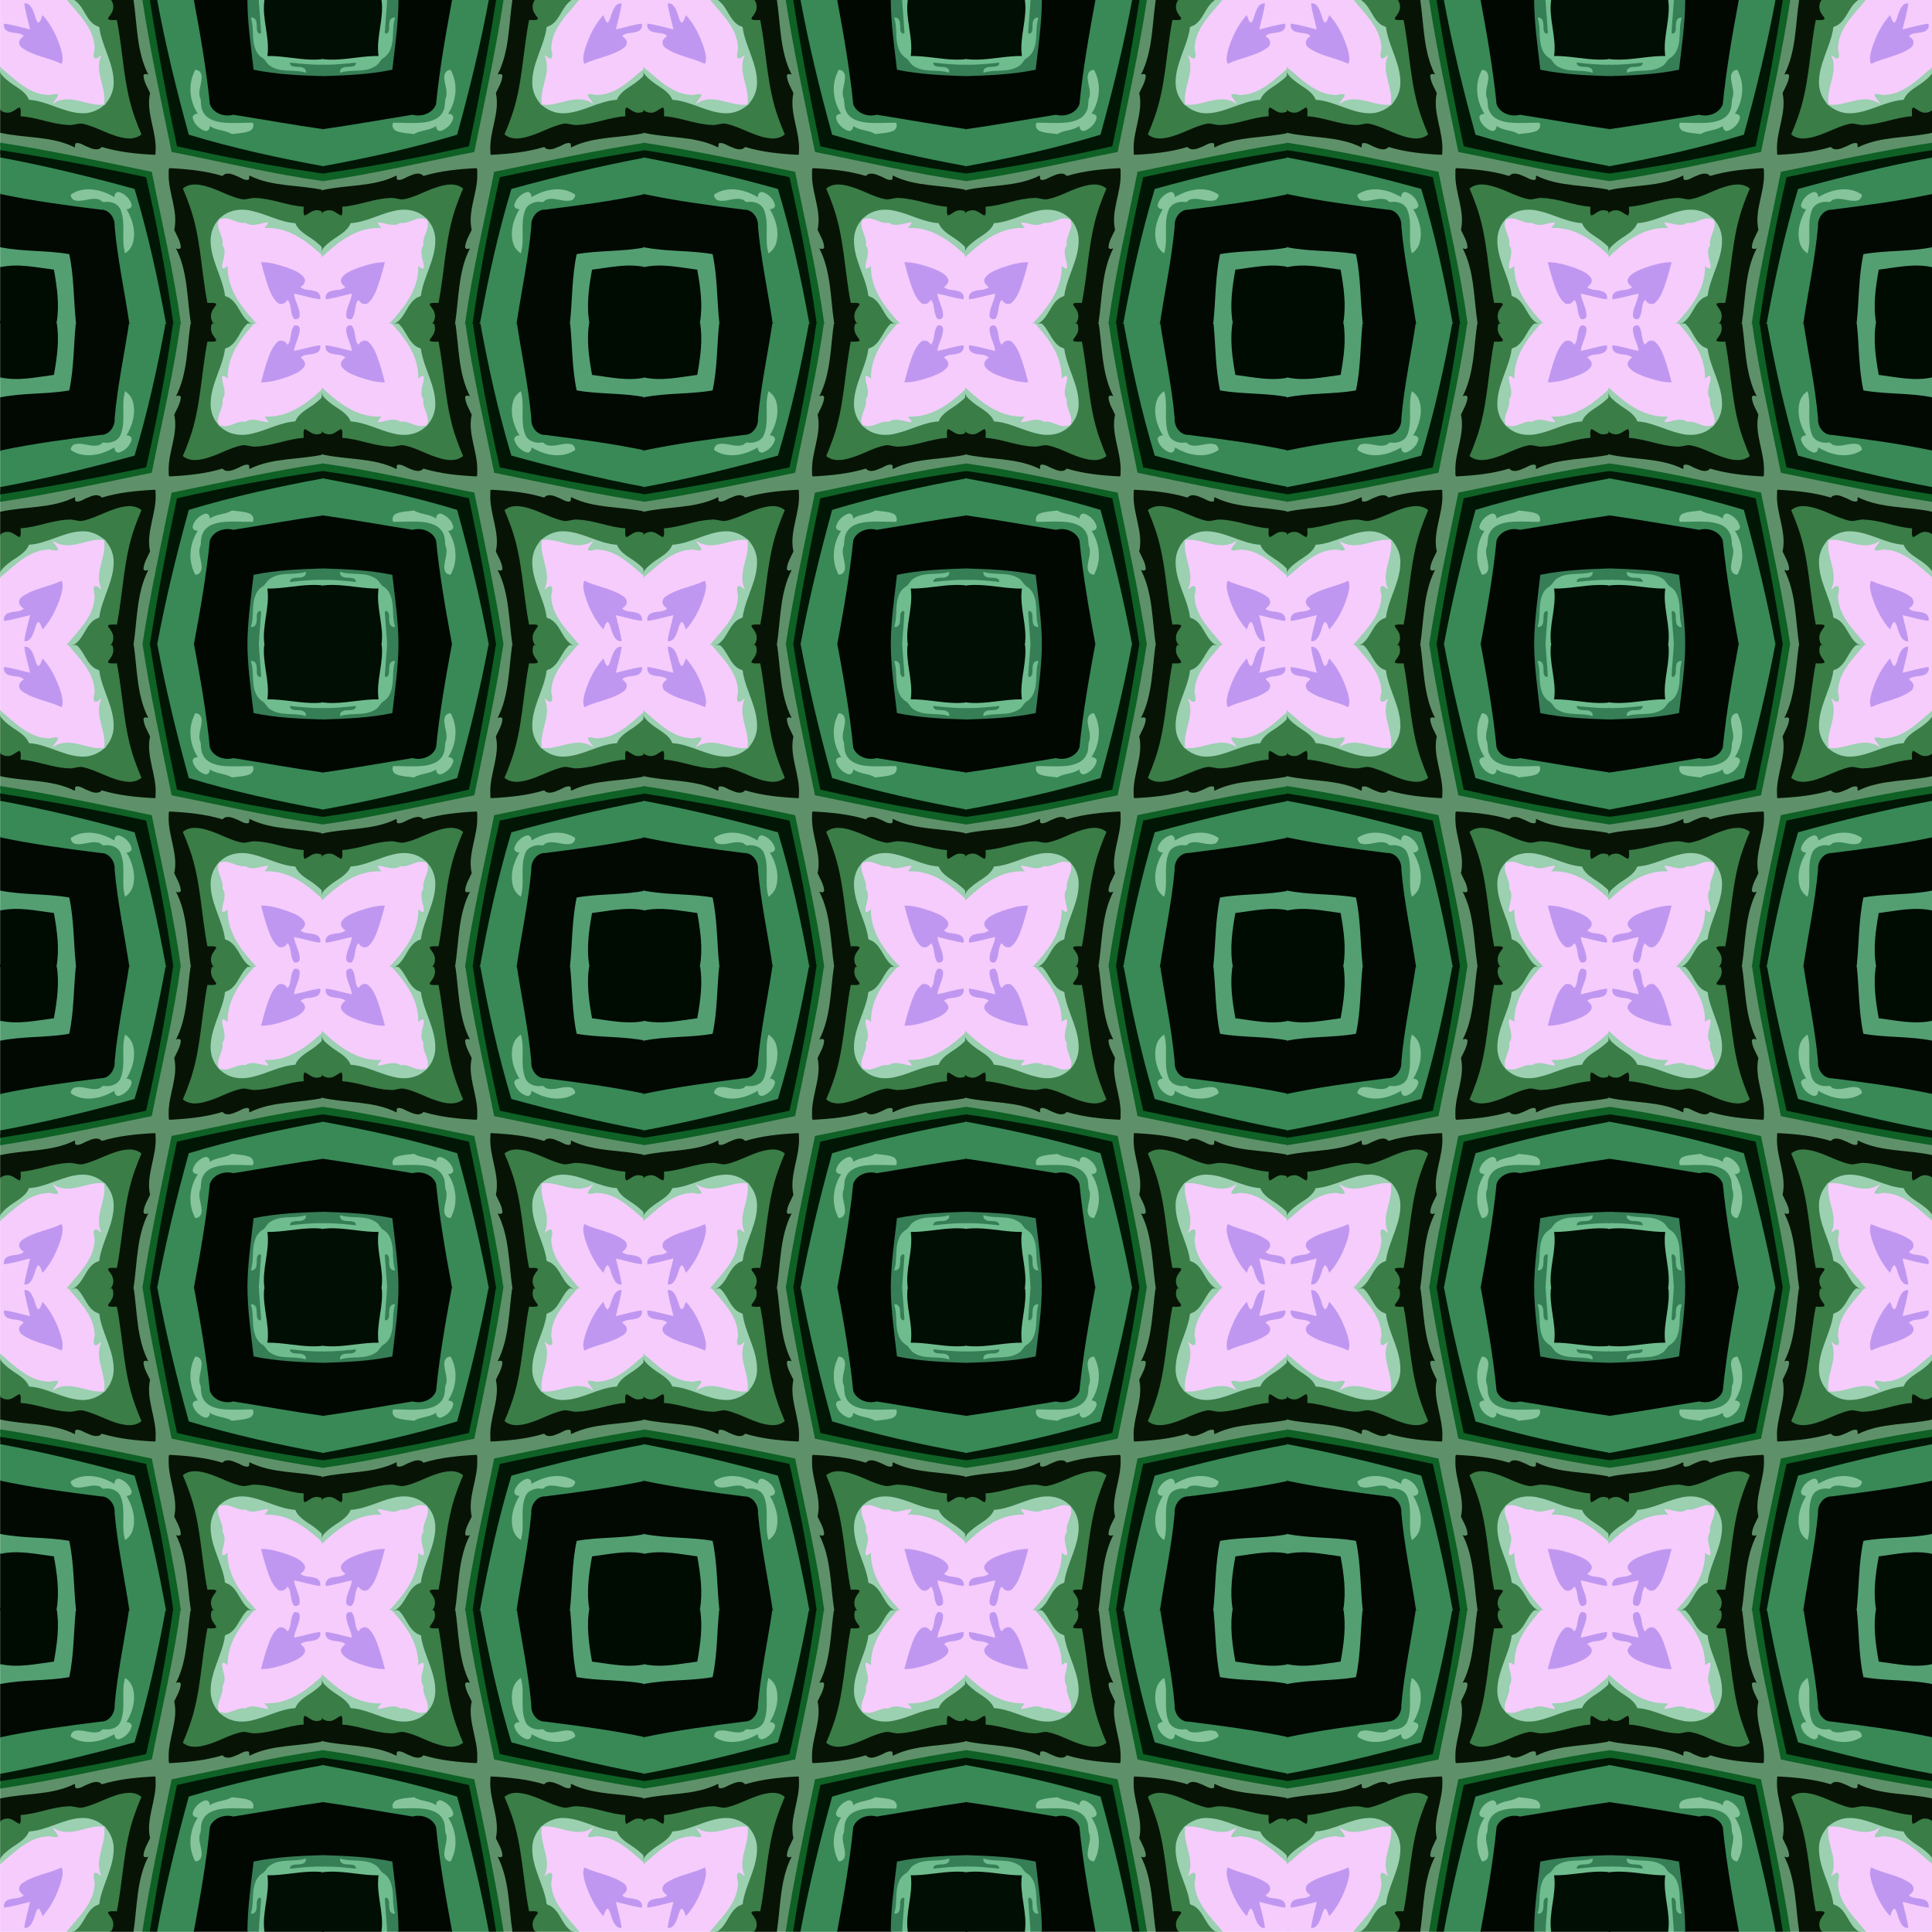
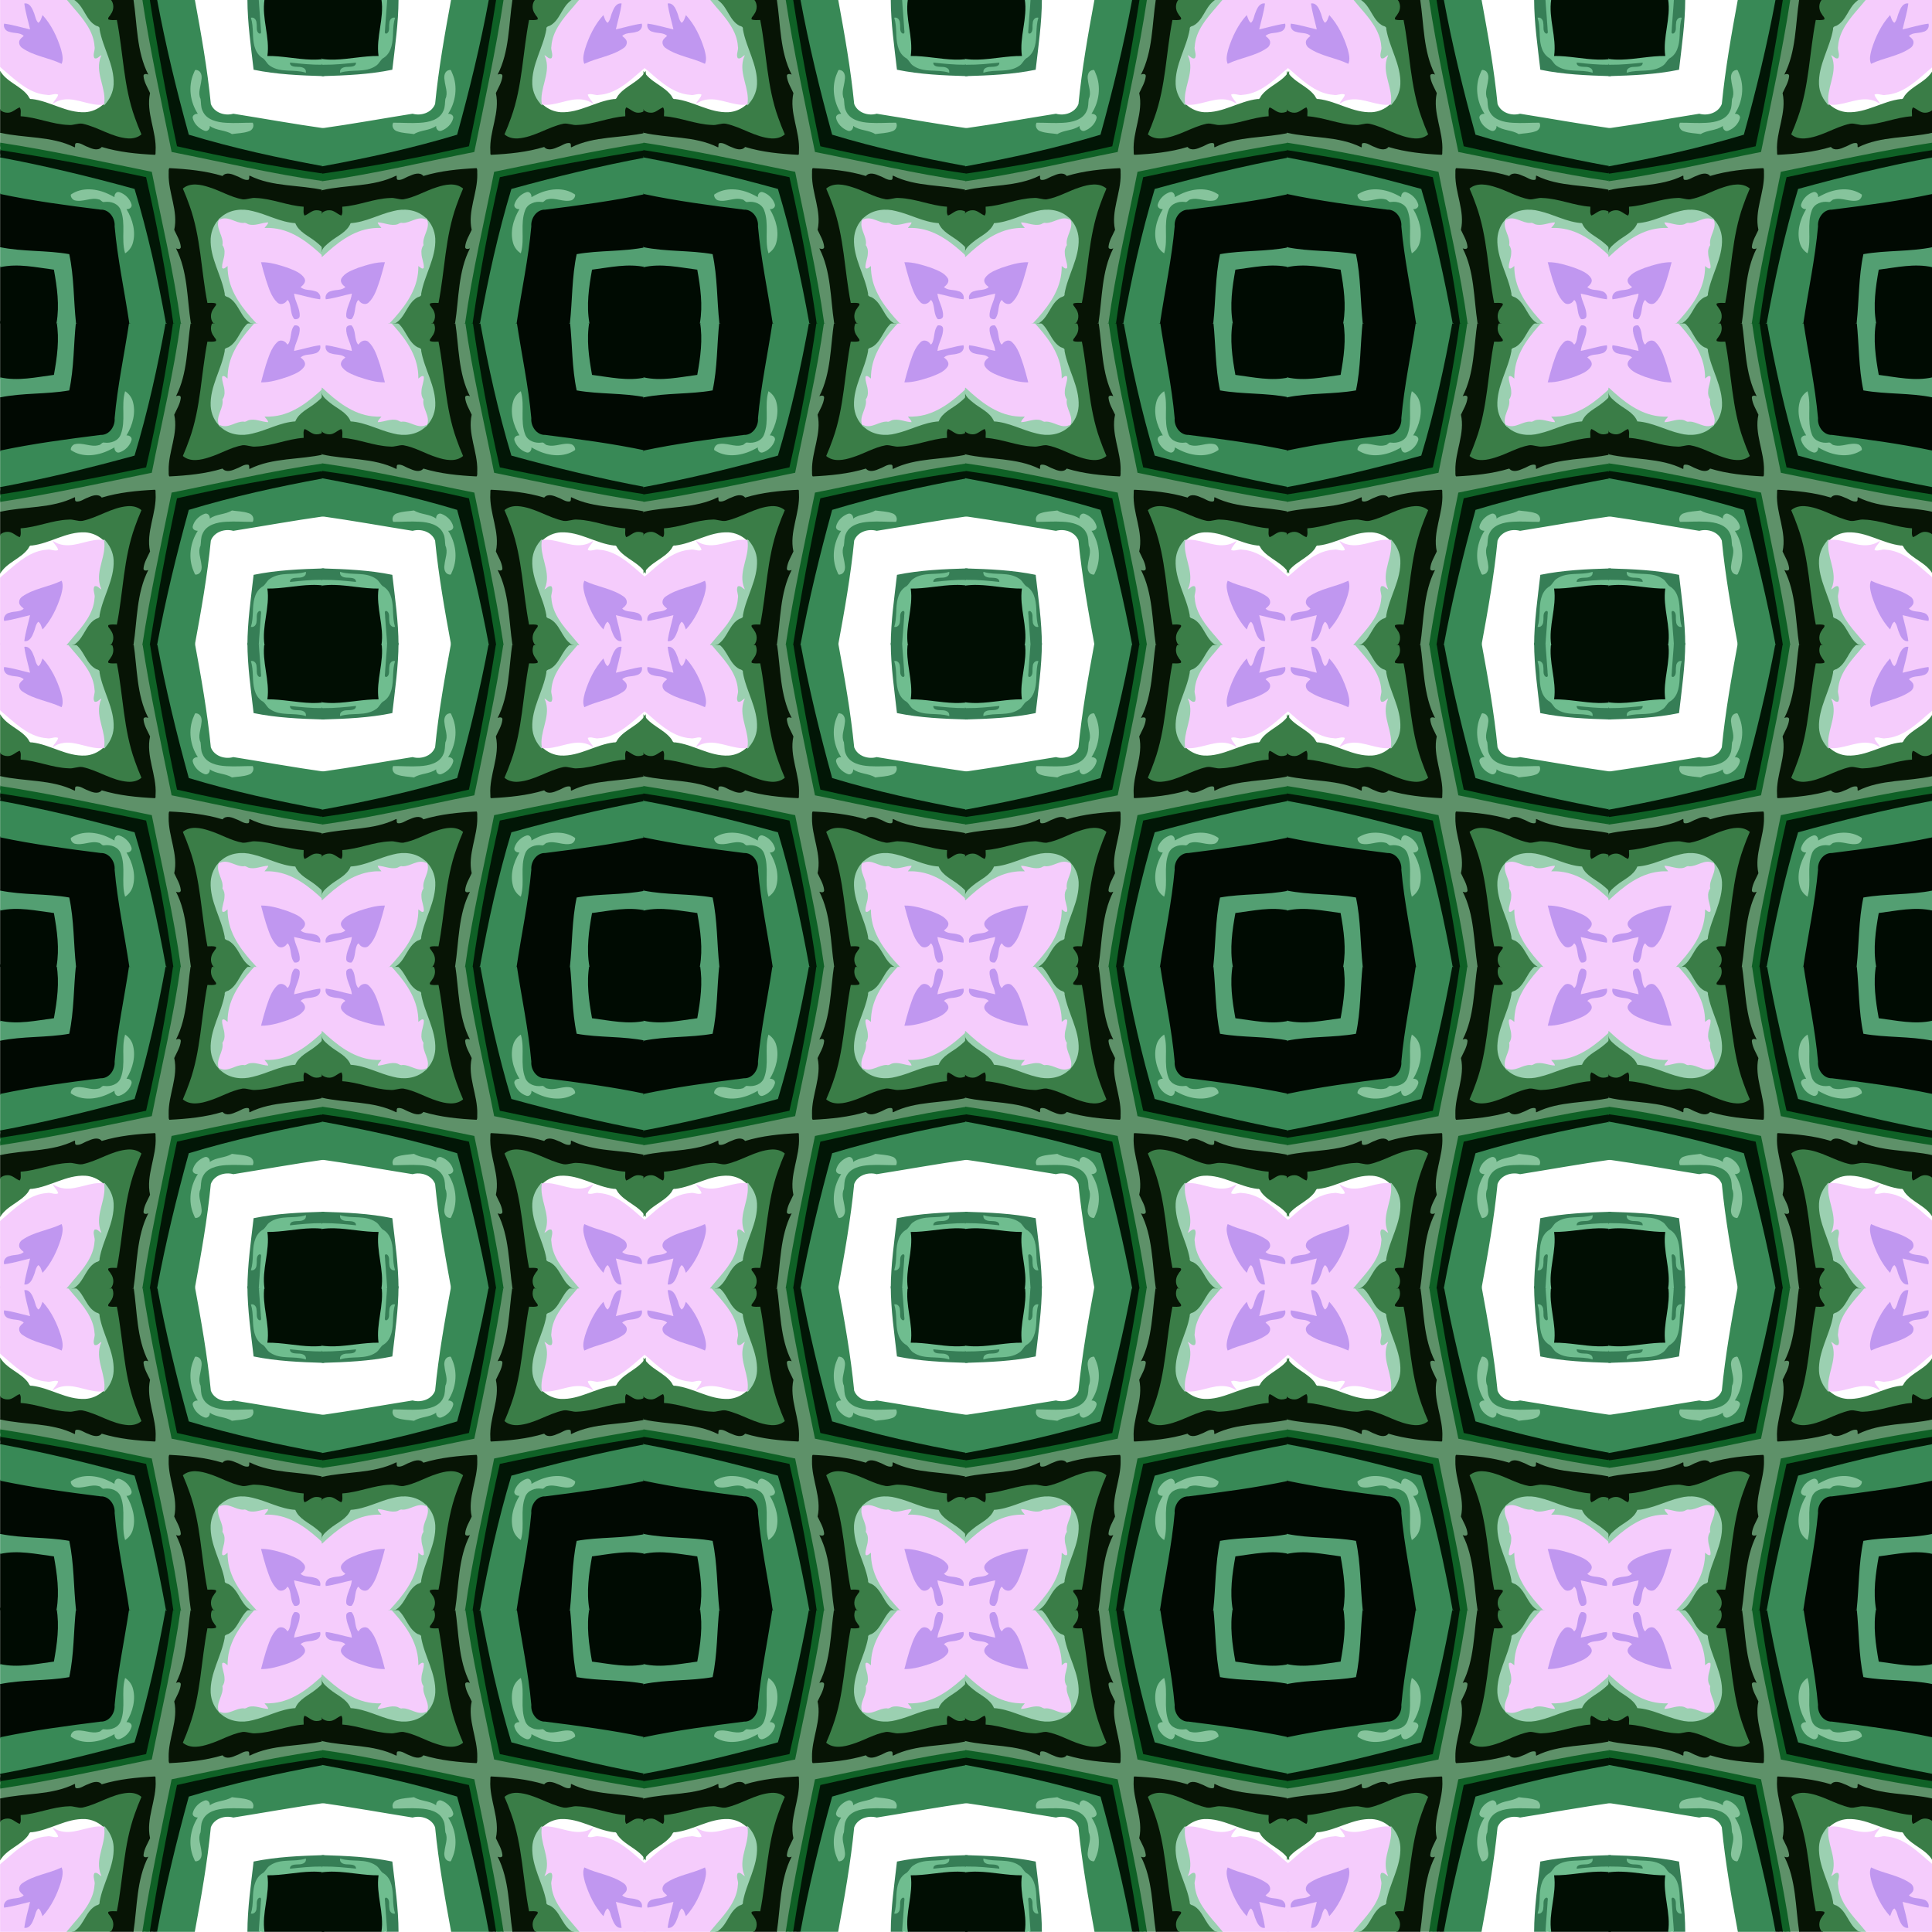
<svg xmlns="http://www.w3.org/2000/svg" xmlns:ns1="http://www.inkscape.org/namespaces/inkscape" xmlns:ns2="http://sodipodi.sourceforge.net/DTD/sodipodi-0.dtd" xmlns:xlink="http://www.w3.org/1999/xlink" width="960pt" height="960pt" viewBox="0 0 960 960" version="1.1" id="svg4245" ns1:version="0.91 r13725" ns2:docname="BackgroundPattern156Colour4.svg">
  <ns2:namedview pagecolor="#ffffff" bordercolor="#666666" borderopacity="1" objecttolerance="10" gridtolerance="10" guidetolerance="10" ns1:pageopacity="0" ns1:pageshadow="2" ns1:window-width="1600" ns1:window-height="837" id="namedview4303" showgrid="false" fit-margin-top="0" fit-margin-left="0" fit-margin-right="0" fit-margin-bottom="0" ns1:zoom="0.5580822" ns1:cx="600.27" ns1:cy="600.27" ns1:window-x="-8" ns1:window-y="-8" ns1:window-maximized="1" ns1:current-layer="svg4245" />
  <defs id="defs4305" />
  <g transform="matrix(0.999,0,0,0.999,0.641,799.5)" id="g4539">
    <g id="g4365" transform="matrix(0.998,0,0,0.998,-0.33,-0.356)">
      <path ns1:connector-curvature="0" id="path4247" d="m -0.25,0 c 0,9.434 0,18.868 0,28.303 9.03,2.033 18.24,-0.161 27.234,-1.277 1.612,-8.964 2.977,-18.21 1.348,-27.275 -9.527,0 -19.055,0 -28.582,0 l 0,0.25 z" style="opacity:1;fill:#000b02" />
      <path ns1:connector-curvature="0" id="path4249" d="M 27.873,0.041 C 29.415,8.839 28.12,17.852 26.555,26.576 17.691,27.697 8.629,29.816 -0.25,27.793 c 0,3.5 0,7 0,10.5 11.476,-2.358 23.341,-1.453 34.869,-3.547 2.529,-11.495 2.197,-23.359 3.469,-34.996 -3.421,0 -6.842,0 -10.264,0 l 0.041,0.247 0.007,0.044 z" style="opacity:1;fill:#539f72" />
      <path ns1:connector-curvature="0" id="path4251" d="M 37.562,-0.025 C 36.328,11.414 36.629,23.03 34.201,34.312 22.813,36.322 11.104,35.459 -0.25,37.785 c 0,9.01 0,18.021 0,27.031 17.256,-3.665 34.779,-5.883 52.275,-8.102 3.776,-1.255 5.676,-5.514 5.326,-9.283 C 58.923,31.415 62.269,15.654 64.66,-0.25 c -9.025,0 -18.051,0 -27.076,0 l -0.021,0.225 z" style="opacity:1;fill:#010902" />
      <path ns1:connector-curvature="0" id="path4253" d="M 64.121,-0.037 C 61.725,16.034 58.251,31.986 56.814,48.193 c 0.349,3.962 -2.639,8.446 -6.918,8.294 -16.786,2.115 -33.588,4.311 -50.147,7.82 0,6.242 0,12.484 0,18.727 C 22.448,78.811 44.9,73.356 67.148,67.215 73.833,45.089 78.796,22.483 82.92,-0.25 c -6.255,0 -12.51,0 -18.766,0 l -0.033,0.213 z M 62.596,35.738 c 4.007,3.327 3.9,9.159 2.696,13.764 -0.713,2.747 -1.892,5.384 -3.481,7.756 1.195,-0.194 3.348,0.113 2.92,1.801 -0.876,2.645 -3.17,4.995 -5.891,5.705 -1.584,0.189 -1.702,-1.813 -1.584,-2.934 -5.752,3.51 -13.117,5.876 -19.654,3.046 -0.653,-0.463 -2.2,-0.676 -2.088,-1.559 0.715,-2.472 3.796,-2.049 5.729,-1.689 3.072,0.421 6.841,1.713 9.517,-0.529 0.86,-0.664 2.238,0.031 3.323,-0.278 3.336,-0.108 6.127,-2.73 6.802,-5.938 1.656,-6.332 -0.089,-13.056 1.444,-19.341 l 0.202,0.147 0.066,0.048 z" style="opacity:1;fill:#388956" />
      <path ns1:connector-curvature="0" id="path4255" d="M 82.373,-0.045 C 78.28,22.483 73.361,44.878 66.748,66.807 44.634,72.903 22.308,78.328 -0.25,82.523 -0.063,83.77 -0.612,85.882 -0.003,86.634 24.425,82.799 48.741,78.263 72.92,73.092 78.479,48.846 83.098,24.382 86.578,-0.25 85.254,-0.109 83.401,-0.532 82.373,-0.045 Z" style="opacity:1;fill:#021606" />
      <path ns1:connector-curvature="0" id="path4257" d="M 86.041,-0.035 C 82.586,24.377 78.008,48.633 72.502,72.67 48.38,77.823 24.121,82.342 -0.25,86.168 -0.067,87.445 -0.605,89.568 -0.003,90.353 25.429,86.449 50.56,80.903 75.764,75.781 80.748,50.472 86.823,25.335 90.34,-0.25 c -1.423,0 -2.845,0 -4.268,0 l -0.031,0.215 z" style="opacity:1;fill:#0f6126" />
      <path ns1:connector-curvature="0" id="path4259" d="M 89.803,-0.035 C 86.304,25.321 80.291,50.258 75.338,75.359 50.194,80.474 25.122,85.994 -0.25,89.887 c 0,1.814 0,3.628 0,5.441 12.174,-2.779 25.319,-1.562 36.824,-7.076 -0.206,1.209 0.862,2.392 2.105,1.961 3.397,-0.754 6.347,-3.594 9.977,-3.072 1.035,0.085 1.375,1.683 2.444,0.906 8.301,-2.446 16.964,-3.273 25.566,-3.713 0.857,8.573 -3.023,16.662 -3.21,25.164 -0.127,1.78 0.381,3.619 0.395,5.317 -1.299,2.74 -3.18,5.533 -3.075,8.671 0.1,0.906 1.115,1.304 1.912,1.062 -5.495,11.438 -5.096,24.42 -6.984,36.701 1.807,0 3.613,0 5.42,0 3.877,-25.374 9.411,-50.443 14.518,-75.588 25.172,-4.978 50.186,-10.981 75.609,-14.525 0,-1.829 0,-3.658 0,-5.486 -12.179,2.823 -25.321,1.572 -36.824,7.098 0.206,-1.209 -0.862,-2.392 -2.105,-1.961 -3.397,0.754 -6.347,3.594 -9.977,3.072 -1.035,-0.085 -1.375,-1.683 -2.444,-0.906 -8.301,2.446 -16.964,3.273 -25.566,3.713 -0.857,-8.572 3.023,-16.661 3.21,-25.162 0.127,-1.781 -0.381,-3.62 -0.395,-5.319 1.299,-2.74 3.18,-5.533 3.075,-8.671 -0.1,-0.905 -1.114,-1.305 -1.91,-1.062 5.499,-11.438 5.077,-24.425 7.004,-36.701 -1.828,0 -3.656,0 -5.484,0 l -0.031,0.215 z" style="opacity:1;fill:#5e9169" />
      <path ns1:connector-curvature="0" id="path4261" d="M 94.781,-0.035 C 92.863,12.453 93.284,25.681 87.402,37.199 c 0.908,-0.432 2.607,-0.546 2.365,0.939 -0.326,2.989 -2.046,5.619 -3.244,8.279 2.102,9.392 -2.971,18.372 -2.779,27.75 0.113,0.949 -0.212,2.49 0.369,3.012 8.919,-0.451 17.906,-1.306 26.484,-3.91 1.794,2.17 4.922,0.907 7.033,-0.033 1.882,-0.634 3.719,-2.248 5.785,-1.887 0.882,0.378 0.182,2.051 0.699,2.099 11.5,-5.742 24.83,-4.455 37.135,-7.286 0,-3.966 0,-7.932 0,-11.898 -1.969,1.801 -5.044,1.873 -7.12,0.193 -0.916,-0.418 -2.188,-2.1 -3.21,-1.074 -0.633,1.262 -0.39,2.751 -0.408,4.115 -8.669,0.604 -16.87,4.822 -25.631,4.195 -1.907,-0.408 -4.006,-0.956 -6.014,-0.26 -7.473,2.014 -14.263,6.83 -22.125,7.089 -1.883,0.005 -3.833,-0.478 -5.316,-1.683 4.79,-10.696 7.451,-22.207 8.794,-33.817 0.965,-7.528 1.872,-15.065 3.259,-22.525 1.418,-0.118 3.391,0.459 4.436,-0.758 0.11,-1.672 -1.731,-2.752 -2.17,-4.309 -0.945,-1.899 -0.302,-4.135 1.004,-5.682 -3.979,0 -7.957,0 -11.936,0 l -0.031,0.215 z" style="opacity:1;fill:#071405" />
      <path ns1:connector-curvature="0" id="path4263" d="m 106.064,-0.143 c -1.81,2.142 -1.541,5.342 0.166,7.461 0.279,0.728 1.606,1.614 1.039,2.4 -1.34,0.482 -2.811,0.266 -4.207,0.264 C 99.895,26.149 99.776,42.952 94.122,58.576 93.138,61.438 92.011,64.222 90.814,67 c 3.704,3.15 9,2.02 13.183,0.634 5.621,-1.74 10.756,-4.978 16.592,-6.005 2.233,-0.187 4.352,0.947 6.613,0.662 8.122,-0.275 15.757,-3.83 23.824,-4.328 0.09,-1.431 -0.407,-3.21 0.475,-4.424 2.009,0.721 3.624,2.703 5.953,2.662 1.367,0.034 2.914,-0.493 3.795,-1.461 0,-6.471 0,-12.941 0,-19.412 -3.214,5.584 -10.103,7.331 -13.883,12.359 -0.58,0.752 -0.68,1.939 -1.876,1.68 -9.18,1.049 -17.278,7.042 -26.672,6.568 -6.425,-0.369 -12.259,-5.361 -13.368,-11.794 -1.344,-7.719 2.351,-15.02 4.749,-22.157 0.922,-2.673 1.784,-5.395 2.109,-8.215 4.544,-1.188 6.298,-6.075 8.703,-9.564 1.183,-1.843 2.766,-3.438 4.721,-4.455 -6.531,0 -13.062,0 -19.594,0 l -0.074,0.107 z" style="opacity:1;fill:#3a7d47" />
      <path ns1:connector-curvature="0" id="path4265" d="m 124.719,-0.213 c -5.2,2.948 -5.947,10.039 -11.121,12.975 -1.002,0.417 -2.133,0.496 -1.906,1.863 -1.618,9.314 -7.445,17.744 -7.014,27.439 0.229,3.911 1.928,7.808 4.887,10.408 -0.843,-2.092 -0.994,-4.459 -0.03,-6.529 0.862,-2.259 1.952,-4.633 1.519,-7.115 1.974,-2.579 0.688,-6.088 0.105,-8.919 -0.06,-0.689 -0.605,-1.689 -0.199,-2.292 1.051,0.333 1.812,1.216 2.666,1.875 -0.52,-8.704 3.617,-16.909 9.047,-23.43 1.751,-2.189 3.644,-4.258 5.549,-6.312 -1.162,0.029 -2.359,-0.056 -3.502,0.037 z" style="opacity:1;fill:#9bd0b1" />
      <path ns1:connector-curvature="0" id="path4267" d="M 127.467,-0.17 C 120.943,6.782 114.495,14.809 113.32,24.604 c -0.152,1.26 -0.23,2.531 -0.207,3.801 -0.698,-0.448 -1.932,-1.924 -2.717,-0.936 -0.206,2.439 1.136,4.77 1.168,7.228 0.172,1.434 -0.154,2.987 -1.023,4.088 0.866,4.382 -3.541,8.271 -1.795,12.676 0.511,1.2 2.269,1.135 3.434,1.186 3.518,-0.238 6.564,-2.937 10.148,-2.172 2.448,-2.032 5.897,-0.694 8.65,-0.144 0.847,0.066 2.463,0.931 2.903,-0.2 -0.044,-0.893 -0.788,-1.563 -1.285,-2.244 9.097,0.227 17.393,-4.558 24.072,-10.335 1.541,-1.369 3.239,-2.703 4.582,-4.202 0,-11.2 0,-22.4 0,-33.6 -11.236,0 -22.473,0 -33.709,0 l -0.074,0.08 z M 147.326,2.406 c 1.871,0.207 1.262,2.633 0.916,3.861 -0.766,3.031 -2.473,5.873 -2.506,9.057 4.36,-0.944 8.673,-2.347 13.064,-2.951 0.46,2.434 -2.38,3.253 -4.165,3.427 -1.972,0.447 -4.795,0.197 -5.849,2.333 1.529,0.758 3.289,2.661 1.928,4.361 -2.74,3.136 -6.976,4.251 -10.788,5.538 -3.104,0.864 -6.269,1.722 -9.507,1.807 1.765,-6.18 3.046,-12.715 6.702,-18.11 0.902,-1.537 3.123,-2.521 4.507,-0.996 0.675,0.281 1.008,1.996 1.707,1.154 2.372,-2.581 1.247,-6.655 3.213,-9.469 0.259,-0.034 0.517,-0.03 0.777,-0.014 z" style="opacity:1;fill:#f5ccfc" />
      <path ns1:connector-curvature="0" id="path4269" d="m 146.391,1.93 c -1.897,2.12 -1.5,5.47 -2.439,8.037 -0.241,0.618 -0.859,2.186 -1.398,0.996 -1.031,-1.48 -3.259,-2.112 -4.658,-0.764 -3.135,2.98 -4.285,7.382 -5.668,11.343 -0.911,2.892 -1.666,5.829 -2.447,8.758 4.539,0.081 8.97,-1.363 13.242,-2.752 3.044,-1.252 6.694,-2.373 8.451,-5.383 0.879,-1.726 -0.741,-3.399 -1.994,-4.246 1.854,-1.803 4.774,-1.194 7.07,-2.018 1.886,-0.318 3.28,-2.195 2.689,-4.095 -4.396,0.508 -8.779,2.031 -12.992,2.826 0.386,-3.872 3.057,-7.312 2.799,-11.262 -0.178,-1.277 -1.55,-1.649 -2.654,-1.442 z" style="opacity:1;fill:#c097f0" />
      <path ns1:connector-curvature="0" id="path4271" d="m 160.83,33.166 c -6.938,6.507 -14.941,12.96 -24.743,14.044 -1.519,0.188 -3.052,0.2 -4.58,0.165 0.604,0.871 1.741,1.695 1.83,2.766 -3.252,-0.089 -6.559,-1.98 -9.883,-0.93 -0.829,0.322 -1.426,0.956 -2.373,0.647 -4.003,-0.131 -7.602,3.587 -11.622,1.813 -1.863,-0.807 0.049,0.852 0.652,1.297 4.24,3.608 10.24,4.221 15.473,2.818 7.197,-1.647 13.83,-5.561 21.277,-6.029 1.823,-4.547 6.795,-6.395 10.336,-9.339 1.53,-1.276 3.377,-2.642 4.053,-4.528 -0.224,-0.553 0.478,-3.796 -0.42,-2.725 z" style="opacity:1;fill:#9bd0b1" />
      <path ns1:connector-curvature="0" id="path4273" d="m 61.949,35.059 c -1.925,6.908 0.525,14.391 -2.068,21.172 -1.206,3.284 -4.97,4.535 -8.193,4.098 -1.156,-0.376 -1.657,1.189 -2.821,1.268 -4.013,1.131 -8.075,-1.56 -12.07,-0.426 -1.11,0.397 -2.036,1.804 -1.791,2.842 5.567,3.884 13.017,2.988 18.842,0.203 0.989,-0.459 1.957,-0.96 2.898,-1.508 -0.156,1.356 0.884,2.971 2.404,2.516 2.804,-0.87 5.219,-3.28 6.076,-6.09 0.439,-1.507 -1.155,-2.534 -2.5,-2.387 3.078,-5.119 4.93,-11.578 2.994,-17.432 -0.676,-1.884 -1.983,-3.517 -3.67,-4.594 l -0.072,0.239 -0.03,0.098 z" style="opacity:1;fill:#86c49c" />
      <path ns1:connector-curvature="0" id="path4275" d="M 160.965,70.672 C 135.483,74.237 110.434,80.261 85.219,85.236 80.086,110.523 74.512,135.732 70.617,161.25 c 1.355,-0.142 3.197,0.286 4.248,-0.211 3.818,-24.3 8.327,-48.489 13.465,-72.541 C 112.436,82.965 136.77,78.411 161.25,74.906 c 0,-1.425 0,-2.85 0,-4.275 l -0.247,0.036 -0.038,0.005 z" style="opacity:1;fill:#0f6126" />
      <path ns1:connector-curvature="0" id="path4277" d="M 160.963,74.441 C 136.433,77.961 112.058,82.531 87.908,88.08 82.719,112.34 78.173,136.739 74.326,161.25 c 1.335,-0.142 3.138,0.283 4.189,-0.203 4.178,-22.496 9.601,-44.747 15.678,-66.795 C 116.185,87.608 138.66,82.711 161.25,78.566 c -0.187,-1.257 0.361,-3.36 -0.247,-4.131 l -0.04,0.006 z" style="opacity:1;fill:#021606" />
      <path ns1:connector-curvature="0" id="path4279" d="M 160.955,78.113 C 138.33,82.266 115.814,87.186 93.785,93.852 87.646,116.1 82.176,138.551 77.969,161.25 c 6.267,0 12.534,0 18.801,0 3.191,-17.272 6.266,-34.589 7.994,-52.078 1.644,-4.368 6.972,-6.084 11.215,-4.875 15.096,-2.406 30.137,-5.134 45.271,-7.26 0,-6.326 0,-12.652 0,-18.979 l -0.246,0.046 -0.049,0.009 z m -44.965,16.629 c 2.968,0.569 6.483,0.141 8.947,2.178 0.77,0.711 0.903,2.954 -0.648,2.396 -6.56,0.073 -13.546,-1.041 -19.73,1.731 -3.781,1.661 -5.557,5.96 -5.271,9.902 -0.398,1.228 -0.959,2.574 -0.729,3.961 0.082,3.155 1.764,6.297 0.763,9.415 -0.384,0.885 -2.131,1.924 -2.379,0.564 -3.144,-6.593 -2.117,-14.495 1.854,-20.52 0.957,-1.076 -0.965,-0.362 -1.601,-0.772 -1.833,-0.647 -0.617,-2.907 0.221,-3.924 1.339,-1.594 3.138,-3.584 5.4,-3.375 1.114,0.496 0.925,1.959 0.926,2.961 3.225,-3.023 8.079,-2.377 11.701,-4.625 0.182,0.036 0.365,0.073 0.547,0.109 z" style="opacity:1;fill:#388956" />
      <path ns1:connector-curvature="0" id="path4281" d="m 76.887,83.82 c -8.919,0.451 -17.906,1.306 -26.484,3.91 -1.794,-2.17 -4.922,-0.907 -7.033,0.033 -1.882,0.634 -3.719,2.248 -5.785,1.887 -0.882,-0.378 -0.182,-2.051 -0.699,-2.099 C 25.353,93.29 12.066,92.026 -0.25,94.816 c 0,3.97 0,7.94 0,11.91 1.908,-1.702 4.854,-1.907 6.91,-0.316 1.014,0.42 2.141,2.096 3.324,1.322 0.79,-1.236 0.46,-2.836 0.504,-4.23 8.669,-0.604 16.87,-4.822 25.631,-4.195 1.907,0.408 4.006,0.956 6.014,0.26 7.473,-2.014 14.263,-6.83 22.125,-7.089 1.883,-0.005 3.833,0.478 5.316,1.683 -4.79,10.696 -7.451,22.207 -8.794,33.817 -0.965,7.528 -1.872,15.065 -3.259,22.525 -1.42,0.117 -3.391,-0.457 -4.439,0.758 -0.115,1.679 1.74,2.76 2.172,4.324 0.937,1.895 0.297,4.123 -1.002,5.666 3.985,0 7.97,0 11.955,0 1.916,-12.561 1.484,-25.863 7.391,-37.449 -0.908,0.432 -2.607,0.546 -2.365,-0.939 0.326,-2.989 2.046,-5.619 3.244,-8.279 -2.157,-9.751 3.321,-19.062 2.764,-28.826 -0.125,-0.573 0.195,-1.829 -0.354,-1.936 z" style="opacity:1;fill:#071405" />
      <path ns1:connector-curvature="0" id="path4283" d="m 63.477,91.994 c -8.081,0.584 -14.891,5.687 -22.695,7.332 -2.363,0.375 -4.598,-0.927 -6.984,-0.617 -8.122,0.275 -15.757,3.83 -23.824,4.328 -0.094,1.427 0.413,3.22 -0.477,4.426 -2.009,-0.724 -3.623,-2.701 -5.951,-2.666 C 2.179,104.761 0.631,105.283 -0.25,106.25 c 0,6.474 0,12.948 0,19.422 3.215,-5.583 10.098,-7.335 13.881,-12.359 0.582,-0.751 0.681,-1.939 1.878,-1.68 9.18,-1.049 17.278,-7.042 26.672,-6.568 6.425,0.369 12.259,5.361 13.368,11.794 1.344,7.719 -2.351,15.02 -4.749,22.157 -0.922,2.673 -1.784,5.395 -2.109,8.215 -4.544,1.188 -6.298,6.075 -8.703,9.564 -1.183,1.843 -2.766,3.438 -4.721,4.455 6.531,0 13.062,0 19.594,0 1.799,-2.091 1.685,-5.256 0.016,-7.389 -0.298,-0.796 -1.734,-1.737 -1.149,-2.579 1.341,-0.482 2.812,-0.266 4.209,-0.264 3.168,-16.167 3.286,-32.97 8.94,-48.594 C 67.862,99.562 68.989,96.778 70.186,94 68.352,92.396 65.86,91.845 63.477,91.994 Z" style="opacity:1;fill:#3a7d47" />
      <path ns1:connector-curvature="0" id="path4285" d="m 115.271,94.156 c -3.377,2.116 -7.781,1.65 -11.02,4.059 0.179,-1.464 -1.12,-3.004 -2.65,-2.381 -2.721,1.025 -5.188,3.396 -5.863,6.275 -0.257,1.44 1.301,2.251 2.541,2.145 -3.822,5.89 -4.941,13.624 -2.088,20.149 0.41,0.69 0.493,2.164 1.564,1.642 2.224,-0.367 2.697,-2.964 2.316,-4.83 -0.251,-3.132 -1.908,-6.502 -0.435,-9.537 0.303,-1.871 0.073,-4.024 0.967,-5.85 1.893,-4.654 7.407,-5.821 11.879,-6.061 4.388,-0.273 8.78,0.089 13.17,0.053 0.948,-1.741 -0.185,-3.822 -2.021,-4.297 -2.67,-0.958 -5.621,-0.951 -8.359,-1.367 z" style="opacity:1;fill:#86c49c" />
-       <path ns1:connector-curvature="0" id="path4287" d="m 160.965,96.572 c -15.048,2.119 -30.003,4.833 -45.01,7.223 -4.436,-1.272 -10.077,0.711 -11.684,5.289 -1.735,17.523 -4.809,34.861 -8.012,52.166 9.079,0 18.158,0 27.236,0 0.029,-11.604 1.718,-23.091 3.041,-34.6 11.412,-2.327 23.091,-2.774 34.713,-3.129 0,-8.997 0,-17.993 0,-26.99 l -0.247,0.036 -0.038,0.005 z" style="opacity:1;fill:#010801" />
-       <path ns1:connector-curvature="0" id="path4289" d="m 40.439,104.523 c -9.2,0.343 -17.164,6.155 -26.301,6.719 -1.776,4.466 -6.645,6.325 -10.14,9.186 -1.62,1.243 -3.237,2.653 -4.249,4.431 0.274,0.786 -0.623,4.057 0.603,2.825 6.336,-5.152 12.401,-11.734 20.727,-13.241 2.098,-0.526 4.244,-0.173 6.359,0.162 0.949,0.265 2.278,-0.486 1.584,-1.555 -0.433,-0.879 -1.096,-1.614 -1.658,-2.408 5.136,2.66 10.999,0.751 16.218,-0.561 2.932,-0.747 6.049,-1.21 9.058,-0.521 -3.217,-3.24 -7.589,-5.255 -12.201,-5.037 z" style="opacity:1;fill:#9bd0b1" />
      <path ns1:connector-curvature="0" id="path4291" d="m 48.797,108.729 c -6.614,0.312 -13.083,4.302 -19.734,2.092 -1.11,-0.371 -2.124,-0.962 -3.121,-1.564 0.659,1.671 2.4,2.836 2.732,4.594 -1.762,0.812 -3.734,-0.625 -5.612,-0.15 -7.95,0.509 -14.237,6.035 -19.962,11.014 -1.068,1.021 -2.409,1.877 -3.35,2.937 0,11.2 0,22.4 0,33.6 11.239,0 22.478,0 33.717,0 5.241,-6.495 12.029,-12.649 13.586,-21.256 0.496,-2.169 0.242,-4.319 -0.166,-6.453 -0.179,-0.706 0.237,-1.678 1.025,-1.023 1.313,0.792 2.432,1.872 3.826,2.537 -2.775,-3.891 -2.569,-8.959 -1.377,-13.348 0.963,-4.16 2.51,-8.421 1.699,-12.746 -1.076,-0.201 -2.17,-0.285 -3.264,-0.232 z m -18.605,21.268 c 0.714,3.889 -1.009,7.717 -2.364,11.269 -1.76,4.016 -3.828,7.967 -6.738,11.261 -0.6,-1.161 -0.887,-3.165 -2.4,-3.414 -1.483,0.694 -1.511,2.769 -2.154,4.096 -0.81,1.997 -1.381,4.84 -3.744,5.551 -0.879,-0.201 0.158,-2.088 0.107,-2.98 0.72,-3.396 1.705,-6.73 2.445,-10.121 -4.39,0.95 -8.687,2.341 -13.145,2.971 -0.456,-2.526 2.537,-3.288 4.408,-3.467 1.899,-0.412 4.591,-0.227 5.602,-2.273 -1.49,-0.856 -3.446,-2.827 -1.986,-4.564 2.785,-2.899 6.926,-3.841 10.576,-5.188 3.115,-1.085 6.359,-1.859 9.336,-3.299 l 0.057,0.16 z" style="opacity:1;fill:#f5ccfc" />
      <path ns1:connector-curvature="0" id="path4293" d="m 51.592,109.217 c 1.178,7.495 -4.135,14.576 -2.127,22.082 0.061,0.667 0.959,2.199 0.696,2.188 -1.016,-0.55 -2.17,-2.178 -3.438,-1.478 -1.015,1.837 0.558,3.961 0.077,5.913 -0.481,7.584 -5.743,13.74 -10.568,19.276 -1.155,1.337 -2.297,2.682 -3.413,4.051 1.605,-0.122 3.479,0.498 4.688,-0.879 4.253,-3.338 5.168,-9.675 10.123,-12.237 1.014,-0.287 1.848,-0.539 1.681,-1.769 1.619,-9.31 7.443,-17.738 7.012,-27.43 -0.182,-3.986 -2.053,-7.75 -4.855,-10.549 0.042,0.277 0.083,0.553 0.125,0.83 z" style="opacity:1;fill:#9bd0b1" />
      <path ns1:connector-curvature="0" id="path4295" d="m 160.992,123.029 c -11.683,0.352 -23.43,0.831 -34.908,3.199 -1.332,11.641 -3.06,23.279 -3.088,35.021 2.049,0 4.099,0 6.148,0 0.315,-5.771 0.987,-11.519 1.186,-17.297 -1.348,-0.658 -2.956,0.238 -3.002,1.752 -0.487,1.901 0.4,4.486 -1.345,5.836 -1.13,0.54 -0.126,-1.014 -0.213,-1.569 0.985,-5.236 -0.396,-11.236 3.074,-15.747 0.958,-1.523 3.017,-1.849 3.701,-3.539 2.495,-3.816 7.419,-4.322 11.552,-4.435 2.515,-0.106 5.14,-0.203 7.542,-0.836 -0.457,2.076 -3.088,1.58 -4.658,1.814 -1.534,-0.05 -3.6,0.801 -3.271,2.671 0.428,0.993 2.668,-0.156 3.768,0.043 4.571,-0.459 9.168,-0.832 13.772,-0.72 0,-2.068 0,-4.135 0,-6.203 l -0.25,0.008 -0.008,2.4e-4 z" style="opacity:1;fill:#367e56" />
      <path ns1:connector-curvature="0" id="path4297" d="m 151.832,124.82 c -5.671,1.755 -12.346,-0.238 -17.523,3.322 -1.775,1.043 -2.298,3.277 -4.139,4.148 -3.994,2.802 -4.321,8.097 -4.447,12.534 -0.116,2.488 -0.229,4.948 -1.002,7.329 1.69,0.421 2.858,-1.211 2.824,-2.74 0.344,-1.659 -0.38,-3.957 1.183,-5.078 1.748,-0.599 0.846,1.662 0.955,2.661 -0.277,4.756 -0.786,9.496 -1.039,14.253 0.937,-0.32 3.374,0.675 3.301,-0.531 -1.233,-9.069 2.7,-18.023 1.566,-27.139 9.276,-3.5e-4 18.475,-2.761 27.738,-1.488 -0.326,-1.133 0.85,-3.746 -0.996,-3.382 -5.37,-0.063 -10.717,0.52 -16.051,1.068 -0.096,-2.262 2.809,-2.014 4.338,-2.145 1.553,0.023 3.798,-0.594 3.609,-2.564 0.06,-0.395 0.021,-0.387 -0.318,-0.248 z" style="opacity:1;fill:#6fbd8f" />
      <path ns1:connector-curvature="0" id="path4299" d="m 30.145,129.27 c -6.209,2.973 -13.548,3.737 -19.318,7.75 -1.518,0.955 -2.269,3.178 -0.875,4.576 0.408,0.59 1.172,1.026 1.568,1.496 -1.875,1.774 -4.771,1.185 -7.07,2.004 -1.887,0.318 -3.277,2.198 -2.687,4.097 4.385,-0.558 8.611,-1.906 12.914,-2.869 -0.965,4.306 -2.322,8.534 -2.871,12.924 2.545,0.445 3.911,-2.305 4.63,-4.278 0.84,-1.734 0.92,-3.977 2.309,-5.36 1.309,0.731 1.54,2.57 2.166,3.846 4.393,-4.81 7.26,-10.869 9.186,-17.042 0.584,-2.334 1.341,-4.96 0.285,-7.269 l -0.221,0.117 -0.015,0.008 z" style="opacity:1;fill:#c097f0" />
-       <path ns1:connector-curvature="0" id="path4301" d="m 154.955,131.264 c -7.376,0.184 -14.629,1.887 -22.006,1.816 1.351,9.443 -2.9,18.719 -1.438,28.17 9.913,0 19.826,0 29.738,0 0,-9.887 0,-19.775 0,-29.662 -2.085,-0.281 -4.192,-0.373 -6.295,-0.324 z" style="opacity:1;fill:#010e03" />
+       <path ns1:connector-curvature="0" id="path4301" d="m 154.955,131.264 c -7.376,0.184 -14.629,1.887 -22.006,1.816 1.351,9.443 -2.9,18.719 -1.438,28.17 9.913,0 19.826,0 29.738,0 0,-9.887 0,-19.775 0,-29.662 -2.085,-0.281 -4.192,-0.373 -6.295,-0.324 " style="opacity:1;fill:#010e03" />
    </g>
    <use x="0" y="0" xlink:href="#g4365" id="use4395" transform="matrix(-1,0,0,1,320,0)" width="100%" height="100%" />
    <use x="0" y="0" xlink:href="#g4365" id="use4397" transform="translate(320,0)" width="100%" height="100%" />
    <use x="0" y="0" xlink:href="#use4395" id="use4399" transform="translate(320,0)" width="100%" height="100%" />
    <use x="0" y="0" xlink:href="#g4365" id="use4409" transform="translate(640,0)" width="100%" height="100%" />
    <use x="0" y="0" xlink:href="#use4395" id="use4411" transform="translate(640,0)" width="100%" height="100%" />
    <use x="0" y="0" xlink:href="#g4365" id="use4413" transform="scale(1,-1)" width="100%" height="100%" />
    <use x="0" y="0" xlink:href="#use4395" id="use4415" transform="scale(1,-1)" width="100%" height="100%" />
    <use x="0" y="0" xlink:href="#use4397" id="use4417" transform="scale(1,-1)" width="100%" height="100%" />
    <use x="0" y="0" xlink:href="#use4399" id="use4419" transform="scale(1,-1)" width="100%" height="100%" />
    <use x="0" y="0" xlink:href="#use4409" id="use4421" transform="scale(1,-1)" width="100%" height="100%" />
    <use x="0" y="0" xlink:href="#use4411" id="use4423" transform="scale(1,-1)" width="100%" height="100%" />
    <use x="0" y="0" xlink:href="#g4365" id="use4425" transform="translate(0,-320)" width="100%" height="100%" />
    <use x="0" y="0" xlink:href="#use4395" id="use4427" transform="translate(0,-320)" width="100%" height="100%" />
    <use x="0" y="0" xlink:href="#use4397" id="use4429" transform="translate(0,-320)" width="100%" height="100%" />
    <use x="0" y="0" xlink:href="#use4399" id="use4431" transform="translate(0,-320)" width="100%" height="100%" />
    <use x="0" y="0" xlink:href="#use4409" id="use4433" transform="translate(0,-320)" width="100%" height="100%" />
    <use x="0" y="0" xlink:href="#use4411" id="use4435" transform="translate(0,-320)" width="100%" height="100%" />
    <use x="0" y="0" xlink:href="#use4413" id="use4437" transform="translate(0,-320)" width="100%" height="100%" />
    <use x="0" y="0" xlink:href="#use4415" id="use4439" transform="translate(0,-320)" width="100%" height="100%" />
    <use x="0" y="0" xlink:href="#use4417" id="use4441" transform="translate(0,-320)" width="100%" height="100%" />
    <use x="0" y="0" xlink:href="#use4419" id="use4443" transform="translate(0,-320)" width="100%" height="100%" />
    <use x="0" y="0" xlink:href="#use4421" id="use4445" transform="translate(0,-320)" width="100%" height="100%" />
    <use x="0" y="0" xlink:href="#use4423" id="use4447" transform="translate(0,-320)" width="100%" height="100%" />
    <use x="0" y="0" xlink:href="#g4365" id="use4449" transform="translate(0,-640)" width="100%" height="100%" />
    <use x="0" y="0" xlink:href="#use4395" id="use4451" transform="translate(0,-640)" width="100%" height="100%" />
    <use x="0" y="0" xlink:href="#use4397" id="use4453" transform="translate(0,-640)" width="100%" height="100%" />
    <use x="0" y="0" xlink:href="#use4399" id="use4455" transform="translate(0,-640)" width="100%" height="100%" />
    <use x="0" y="0" xlink:href="#use4409" id="use4457" transform="translate(0,-640)" width="100%" height="100%" />
    <use x="0" y="0" xlink:href="#use4411" id="use4459" transform="translate(0,-640)" width="100%" height="100%" />
    <use x="0" y="0" xlink:href="#use4413" id="use4461" transform="translate(0,-640)" width="100%" height="100%" />
    <use x="0" y="0" xlink:href="#use4415" id="use4463" transform="translate(0,-640)" width="100%" height="100%" />
    <use x="0" y="0" xlink:href="#use4417" id="use4465" transform="translate(0,-640)" width="100%" height="100%" />
    <use x="0" y="0" xlink:href="#use4419" id="use4467" transform="translate(0,-640)" width="100%" height="100%" />
    <use x="0" y="0" xlink:href="#use4421" id="use4469" transform="translate(0,-640)" width="100%" height="100%" />
    <use x="0" y="0" xlink:href="#use4423" id="use4471" transform="translate(0,-640)" width="100%" height="100%" />
  </g>
</svg>